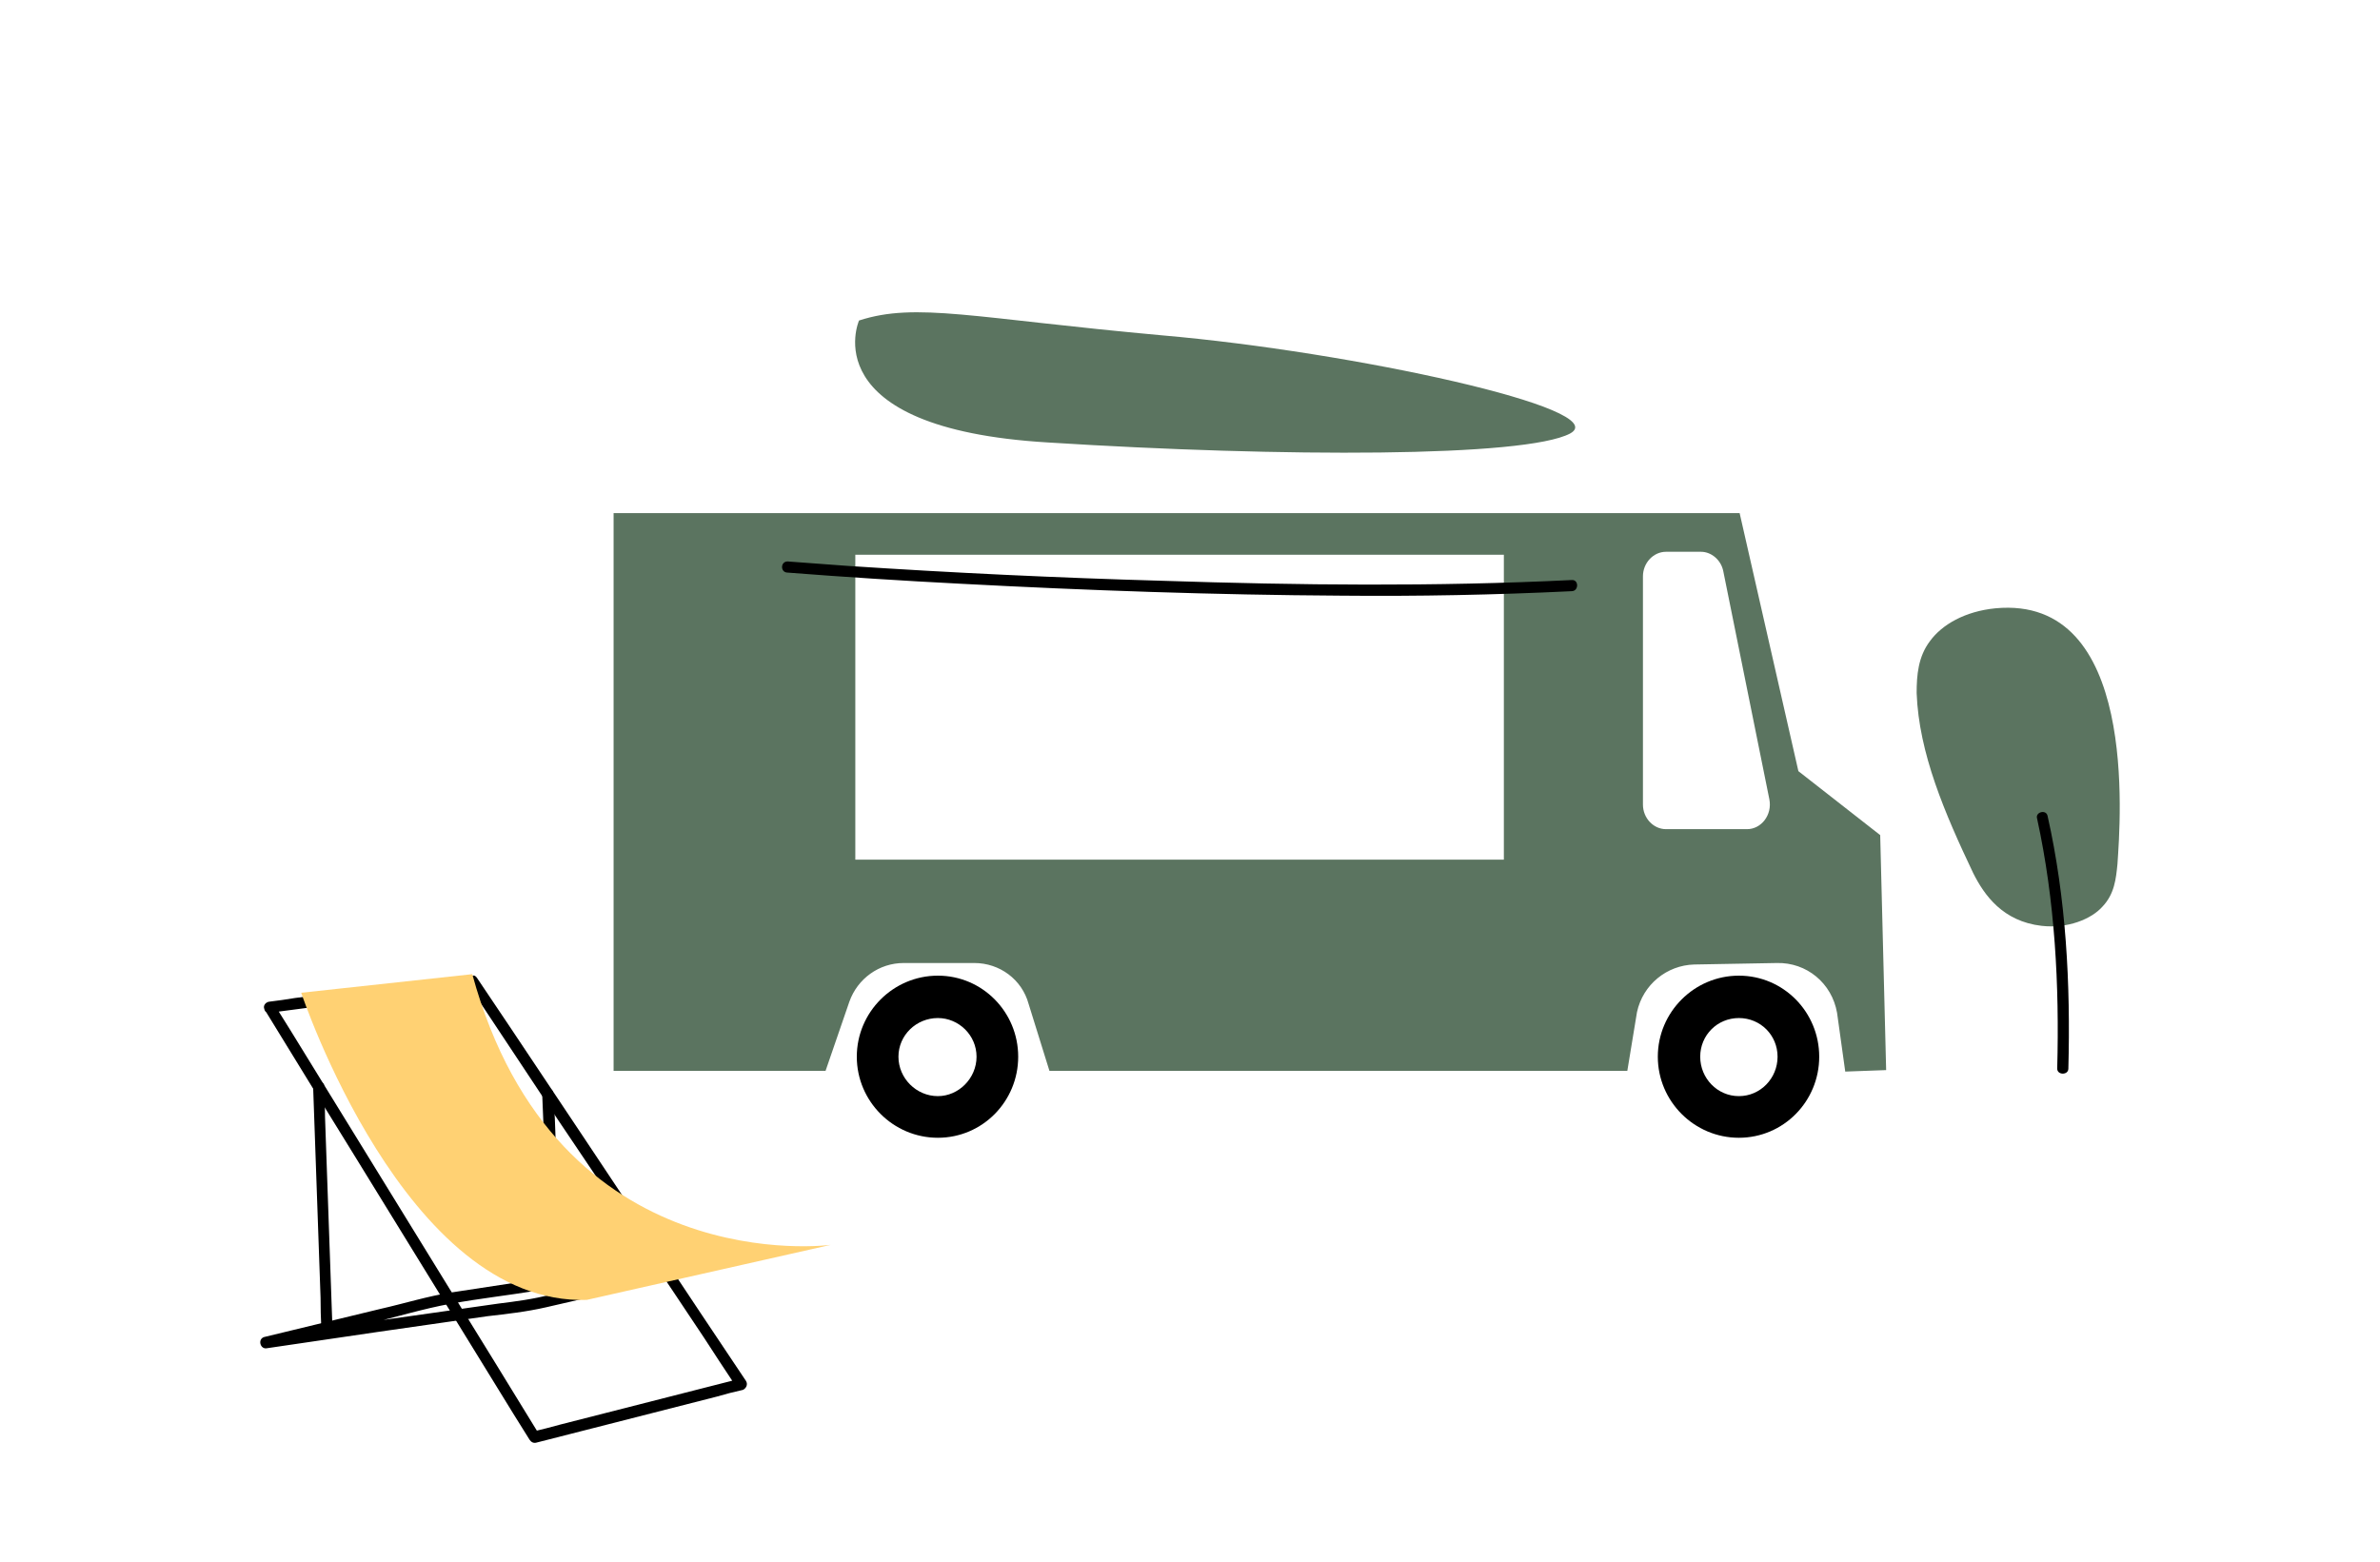
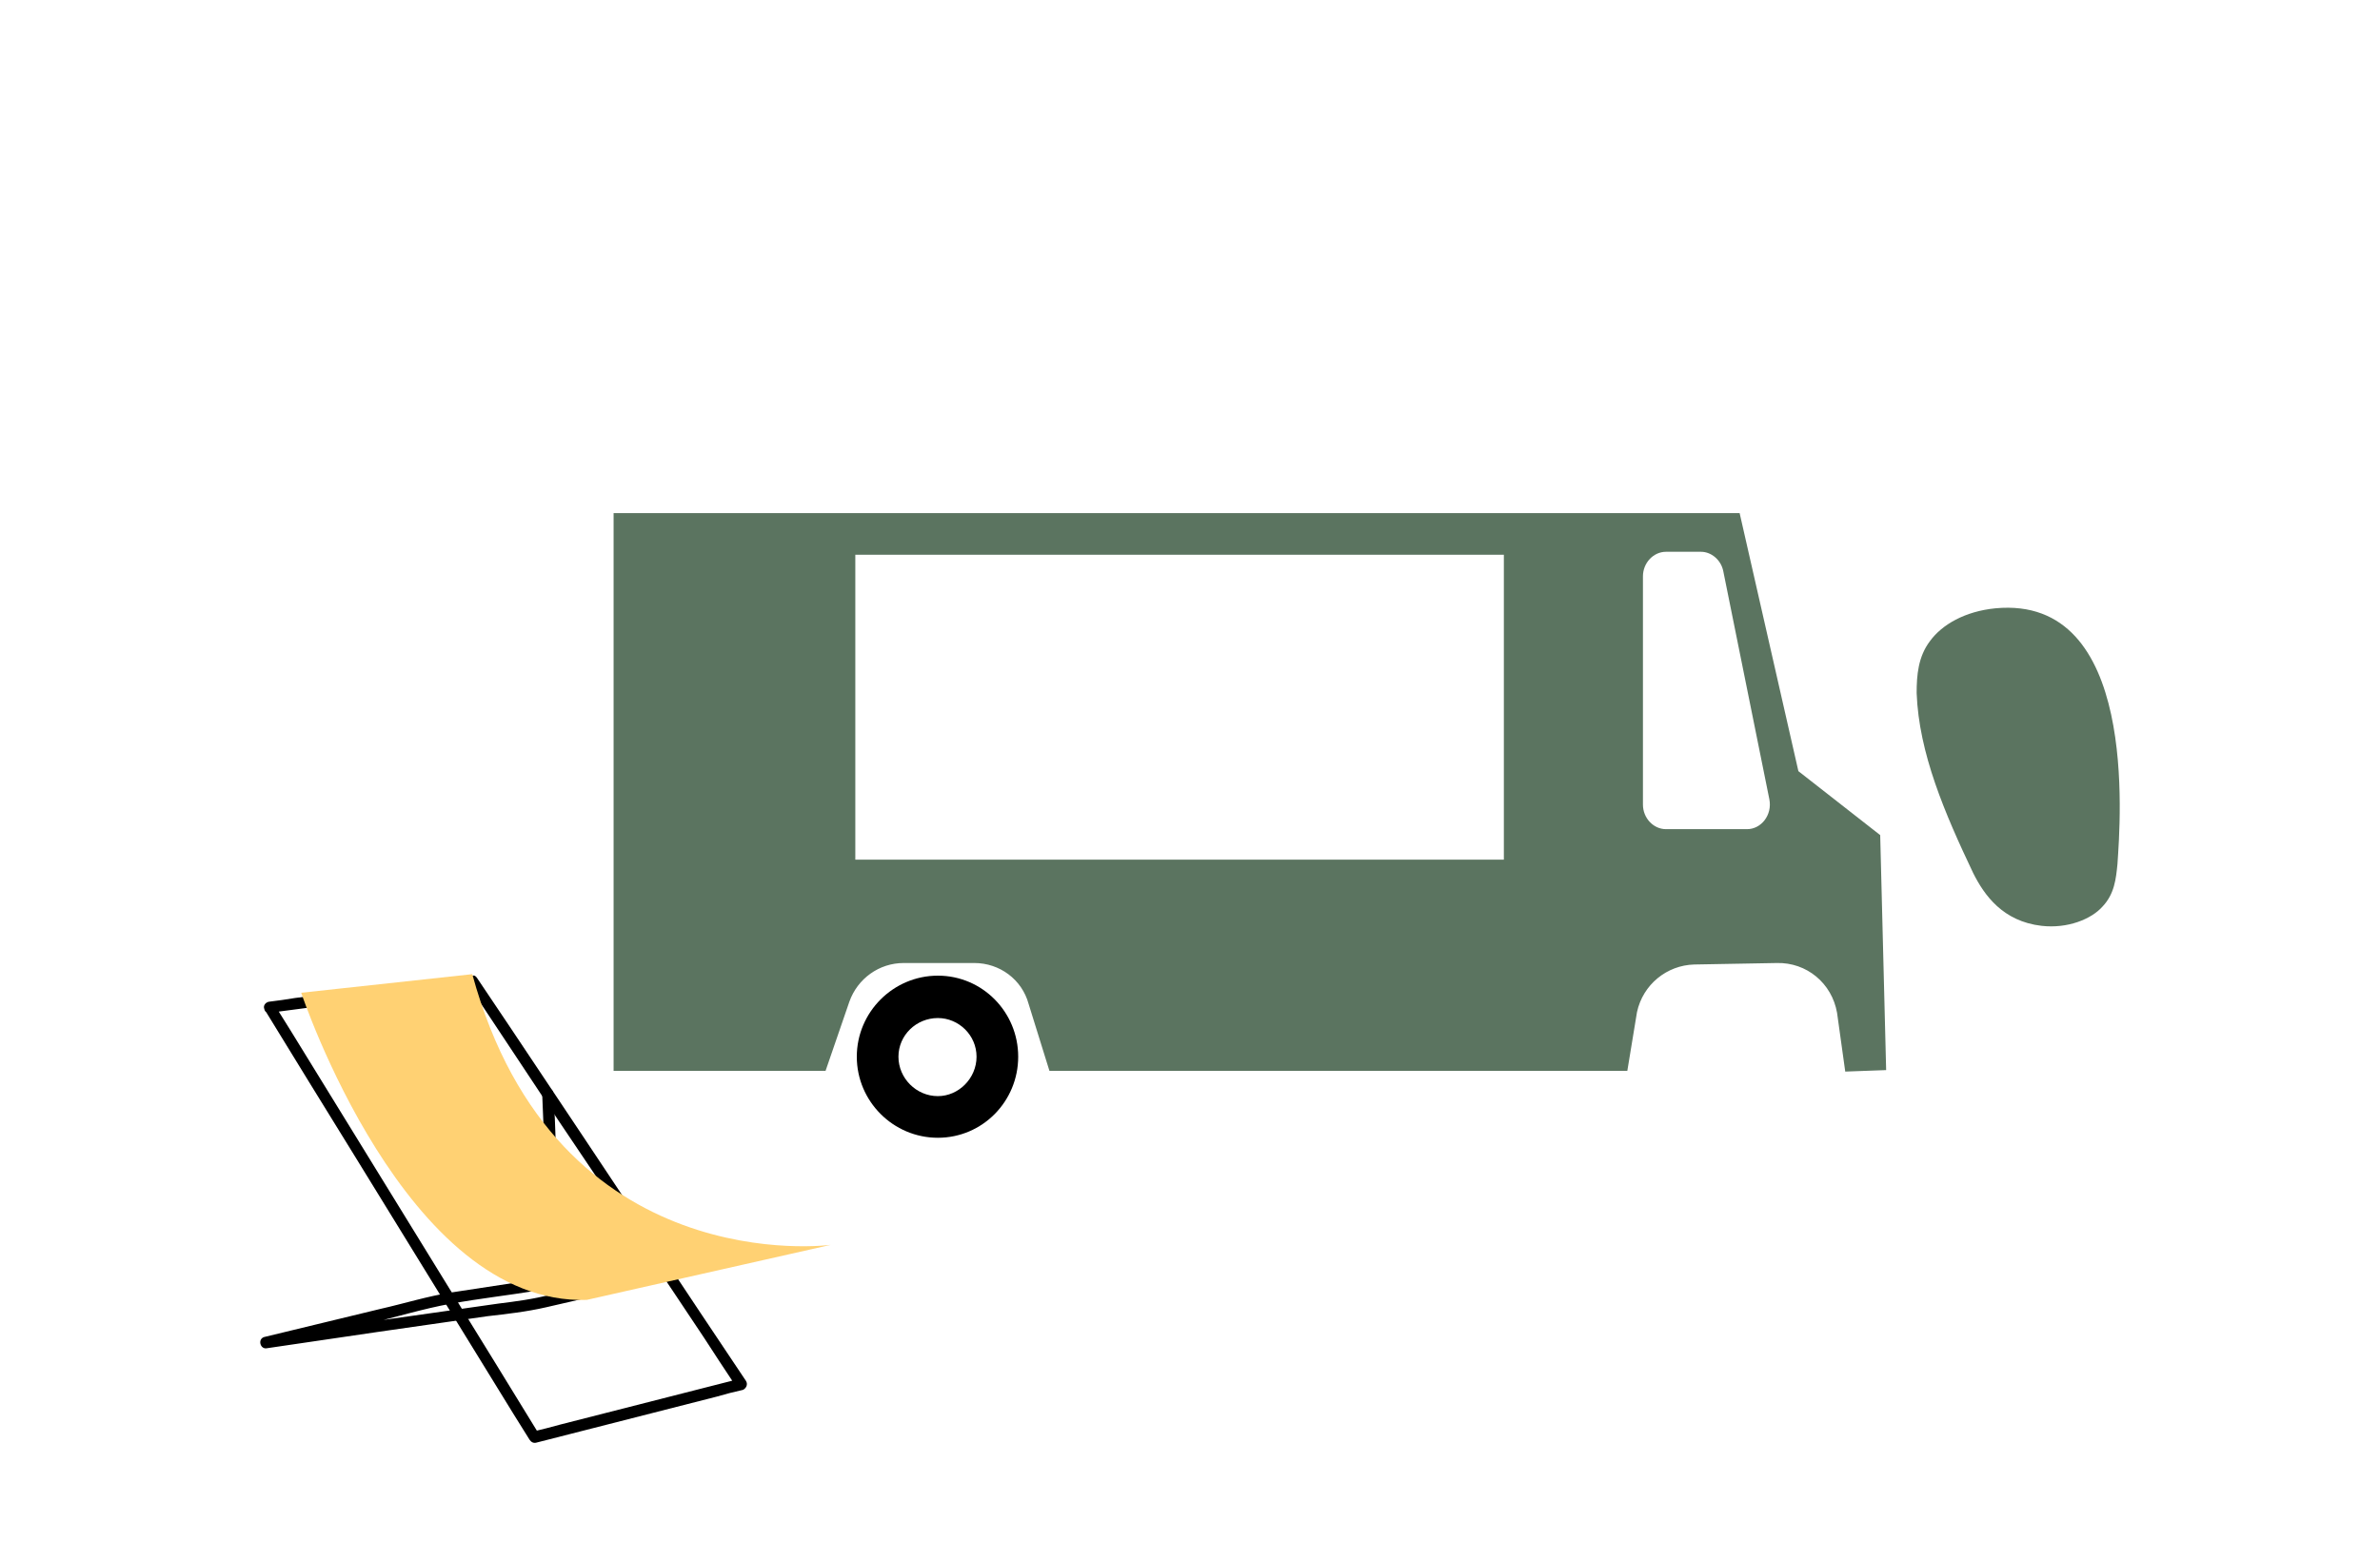
<svg xmlns="http://www.w3.org/2000/svg" version="1.2" viewBox="0 0 320 210" width="320" height="210">
  <defs>
    <clipPath clipPathUnits="userSpaceOnUse" id="cp1">
      <path d="m35 42h250v152h-250z" />
    </clipPath>
  </defs>
  <style>.a{fill:#5b7460}.b{fill:#ffd173}</style>
  <g clip-path="url(#cp1)">
    <path class="a" d="m284.7 116.2c-0.2 2-0.4 4-2 5.7-1.5 1.7-4.7 3-8.2 2.6-5.2-0.6-7.7-4.1-9.2-7.1-3.8-8-7.3-16.1-7.6-24.2 0-2.4 0.2-4.9 1.8-7 1.6-2.2 4.7-4 8.8-4.4 19.2-1.8 16.8 28.4 16.4 34.4z" />
-     <path d="m273.9 110.1c2.4 11 3 22.4 2.7 33.6 0 0.9 1.5 0.9 1.5 0 0.3-11.4-0.3-22.9-2.8-34-0.2-0.9-1.7-0.5-1.4 0.4z" />
    <path fill-rule="evenodd" class="a" d="m252.8 112.3l0.8 31.6-5.5 0.2-1.1-7.9c-0.7-4-4.1-6.8-8.1-6.7l-11.1 0.2c-3.7 0.1-6.9 2.7-7.7 6.4l-1.3 7.9h-77.7l-2.8-9c-0.9-3.3-3.9-5.5-7.3-5.5h-9.5c-3.3 0-6.2 2.1-7.3 5.2l-3.2 9.3h-28.5v-75h151.4l7.9 34.7zm-50.6-37.7h-87.2v41h87.2zm32.7 36.9c1.9 0 3.4-1.9 3-4l-6.2-30.7c-0.3-1.5-1.6-2.6-3-2.6h-4.7c-1.7 0-3.1 1.5-3.1 3.3v30.7c0 1.8 1.4 3.3 3.1 3.3z" />
    <path fill-rule="evenodd" d="m136.9 142.1c0 6-4.8 10.9-10.8 10.9-6 0-10.9-4.9-10.9-10.9 0-6 4.9-10.9 10.9-10.9 6 0 10.8 4.9 10.8 10.9zm-16.1 0c0 2.9 2.4 5.3 5.3 5.3 2.8 0 5.2-2.4 5.2-5.3 0-2.9-2.4-5.2-5.2-5.2-2.9 0-5.3 2.3-5.3 5.2z" />
-     <path fill-rule="evenodd" d="m244.6 142.1c0 6-4.8 10.9-10.8 10.9-6 0-10.9-4.9-10.9-10.9 0-6 4.9-10.9 10.9-10.9 6 0 10.8 4.9 10.8 10.9zm-16 0c0 2.9 2.3 5.3 5.2 5.3 2.9 0 5.2-2.4 5.2-5.3 0-2.9-2.3-5.2-5.2-5.2-2.9 0-5.2 2.3-5.2 5.2z" />
-     <path class="a" d="m115.5 43.1c0 0-6.4 14.5 25.4 16.4 31.7 2 64.1 2 70.2-1.2 6.1-3.3-29.4-11-54.8-13.2-25.4-2.3-33.1-4.5-40.8-2z" />
-     <path d="m105.9 77c7.7 0.6 15.5 1.1 23.3 1.5 17 0.9 34.1 1.5 51.1 1.6 10.3 0.1 20.7-0.1 31-0.6 1 0 1-1.6 0-1.5-18.3 0.9-36.7 0.7-55 0.1q-21.2-0.6-42.3-2-4.1-0.3-8.1-0.6c-1 0-1 1.5 0 1.5z" />
    <path d="m35.9 181.3q14.8-2.2 29.6-4.3c2.6-0.3 5.3-0.6 7.9-1.2l15.2-3.5q7.1-1.7 14.3-3.4c1-0.2 0.5-1.5-0.4-1.4q-14.3 2.1-28.7 4.3-6.5 1-13.1 2c-3.2 0.5-6.4 1.5-9.5 2.2q-7.8 1.9-15.7 3.8c-0.9 0.3-0.5 1.7 0.4 1.5q6.6-1.6 13.2-3.2c3.9-0.9 7.7-2.1 11.6-2.8 3.9-0.7 7.5-1.1 11.2-1.7l19.1-2.9q5.9-0.9 11.9-1.8l-0.4-1.4q-14.2 3.3-28.5 6.6c-2.3 0.6-4.6 0.9-7 1.2q-9.1 1.3-18.3 2.6-6.6 1-13.1 1.9c-1 0.2-0.6 1.6 0.3 1.5z" />
    <path d="m75.5 173.7q-0.5-11.7-0.9-23.3l-0.2-3.3c0-1-1.5-1-1.5 0q0.5 11.6 0.9 23.2l0.2 3.4c0 0.9 1.5 0.9 1.5 0z" />
    <path d="m35.6 135.8q6 9.8 12 19.5l19.2 31.2q2.2 3.6 4.4 7.1c0.2 0.3 0.5 0.5 0.9 0.4q12.1-3.1 24.3-6.2 1.7-0.5 3.5-0.9c0.4-0.2 0.7-0.7 0.4-1.2q-6.1-9.1-12.2-18.3-9.7-14.6-19.4-29.1-2.3-3.4-4.5-6.7c-0.1-0.2-0.4-0.5-0.6-0.4q-12 1.5-23.9 3-1.8 0.3-3.5 0.5c-0.9 0.1-0.9 1.6 0 1.5q12-1.6 24-3.1 1.7-0.2 3.4-0.4l-0.7-0.4q6.1 9.2 12.2 18.4 9.8 14.5 19.5 29.1 2.2 3.4 4.4 6.7l0.5-1.1q-12.2 3.1-24.3 6.2-1.8 0.5-3.5 0.9l0.8 0.4q-6-9.8-12-19.5l-19.2-31.2q-2.2-3.6-4.4-7.1c-0.5-0.9-1.8-0.1-1.3 0.7z" />
-     <path d="m44.7 178.6q-0.5-14.2-1-28.4 0-2-0.1-4.1c0-0.9-1.5-0.9-1.5 0q0.5 14.2 1 28.4 0 2 0.1 4.1c0 0.9 1.5 0.9 1.5 0z" />
    <path class="b" d="m40.5 133.5c0 0 14 42.1 38.4 41.3l32.8-7.4c0 0-36.9 5-48.2-36.4z" />
  </g>
</svg>